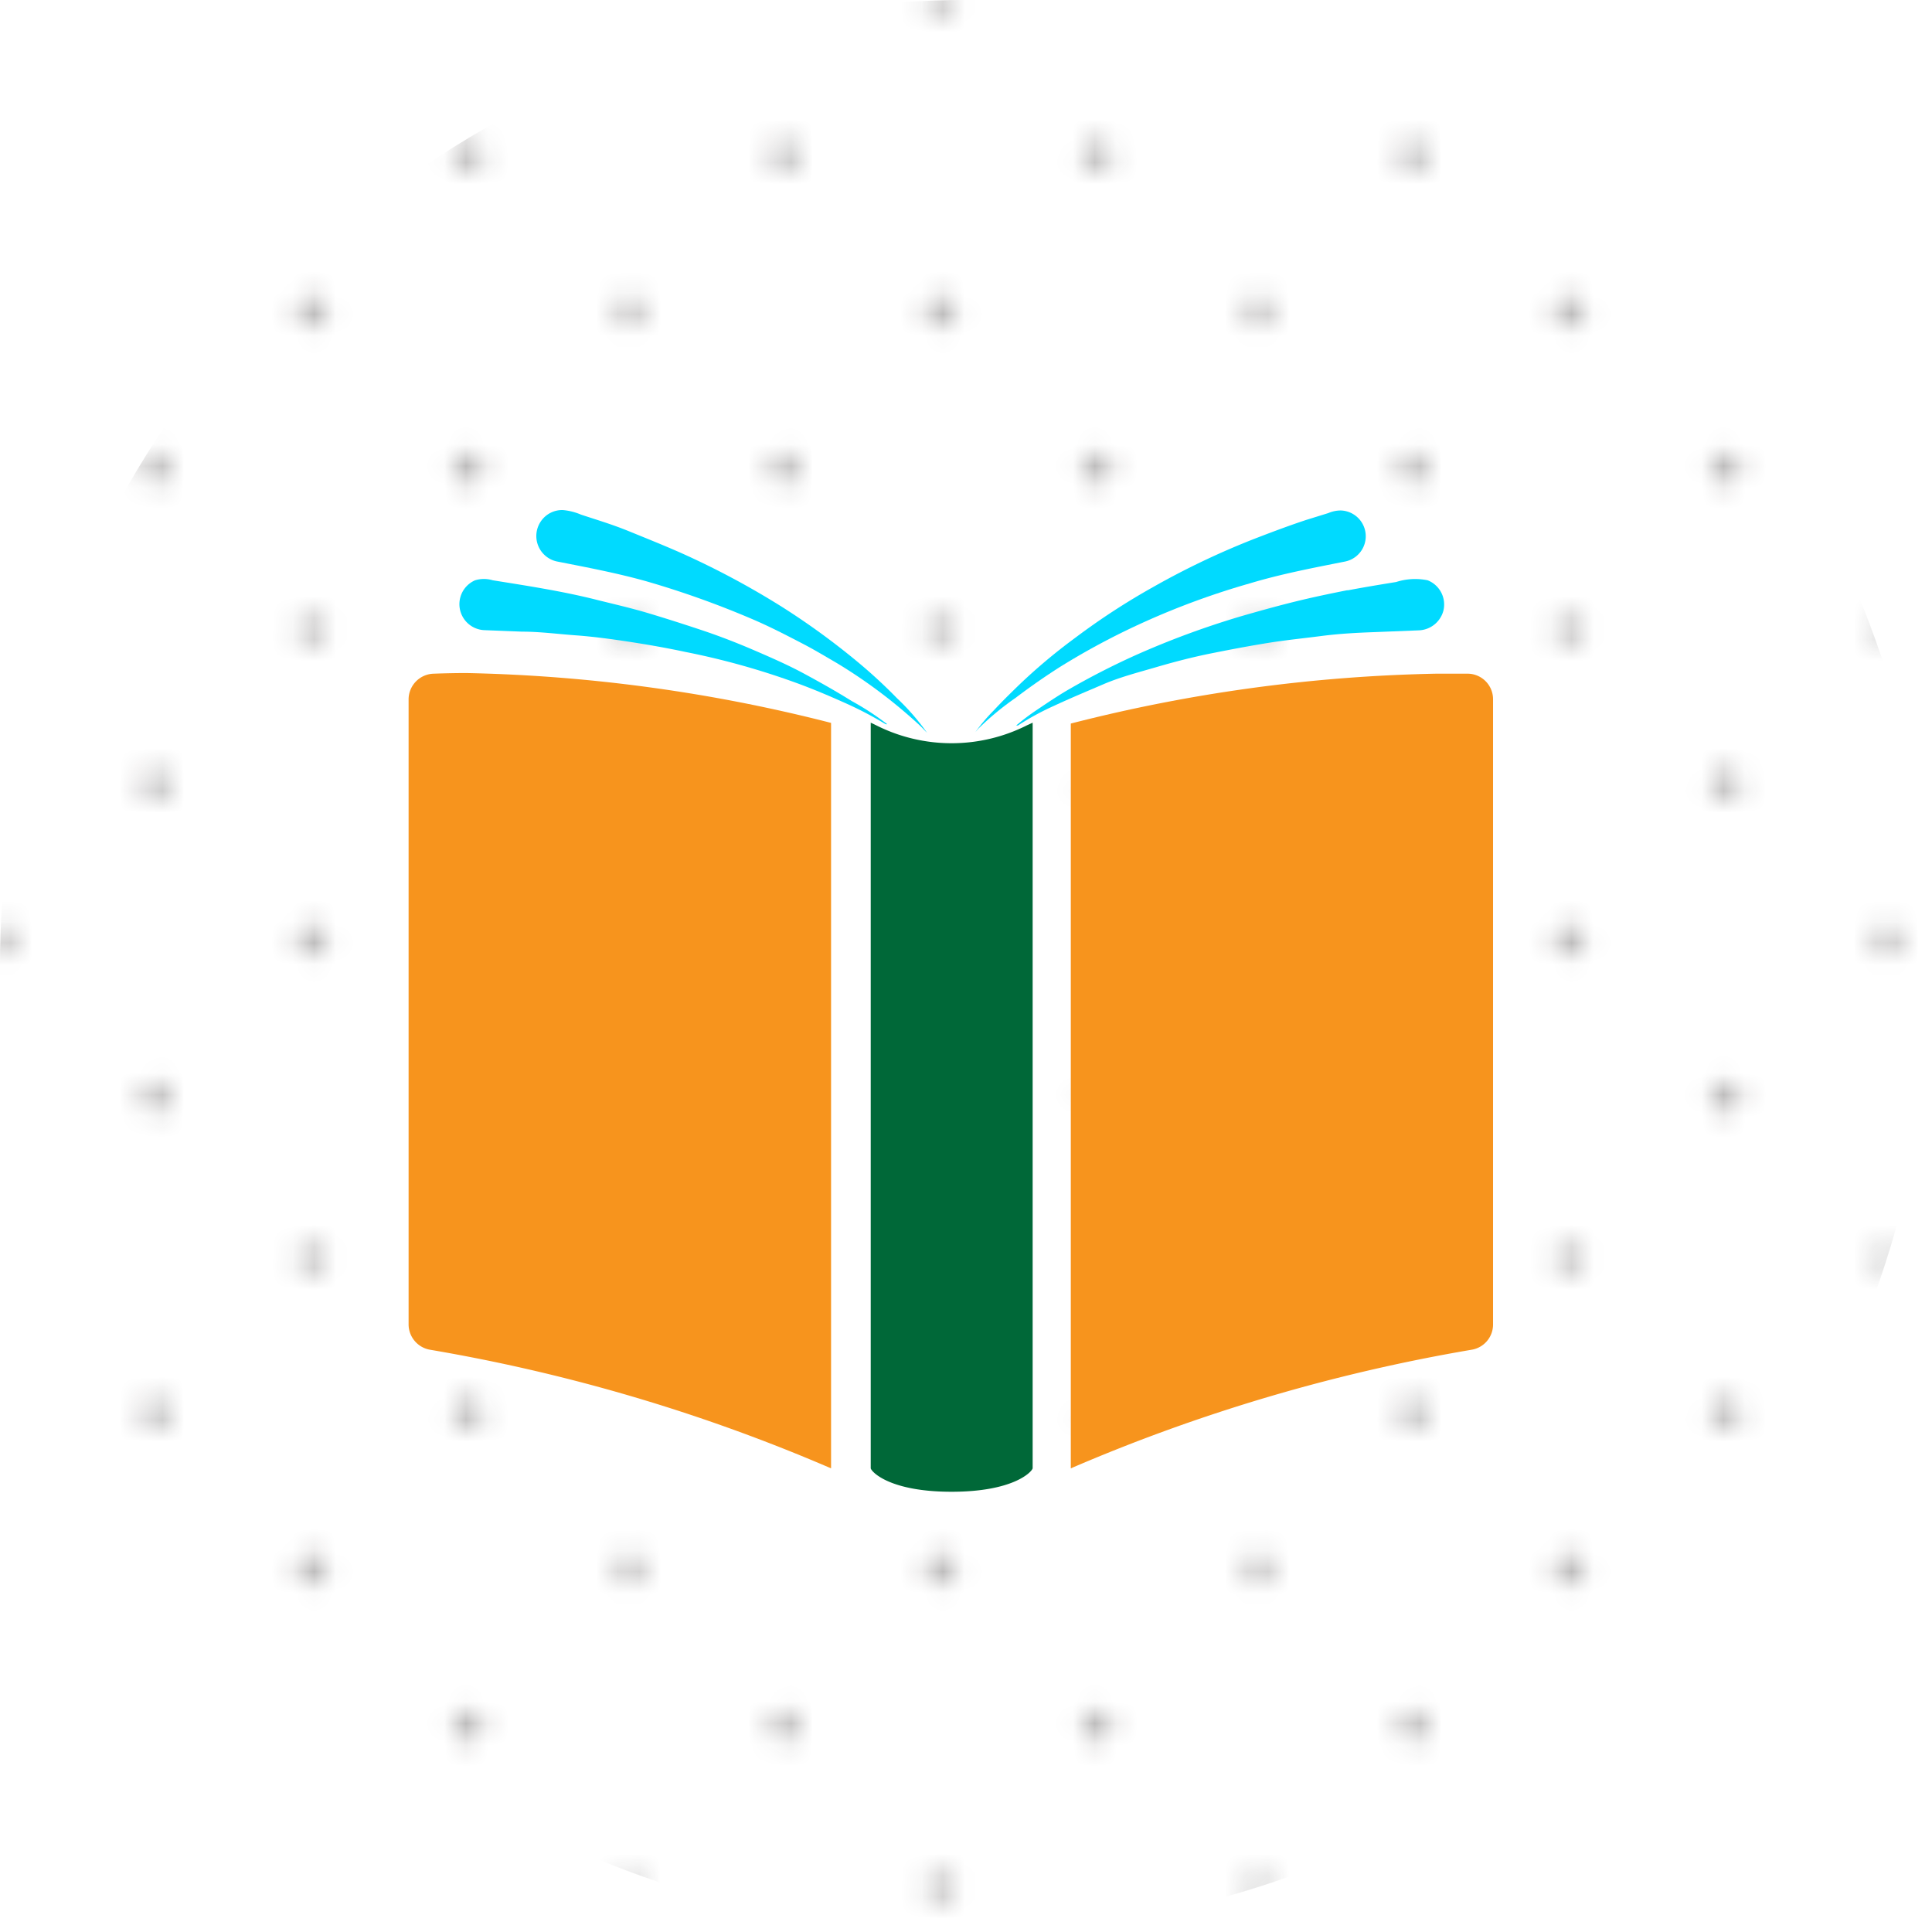
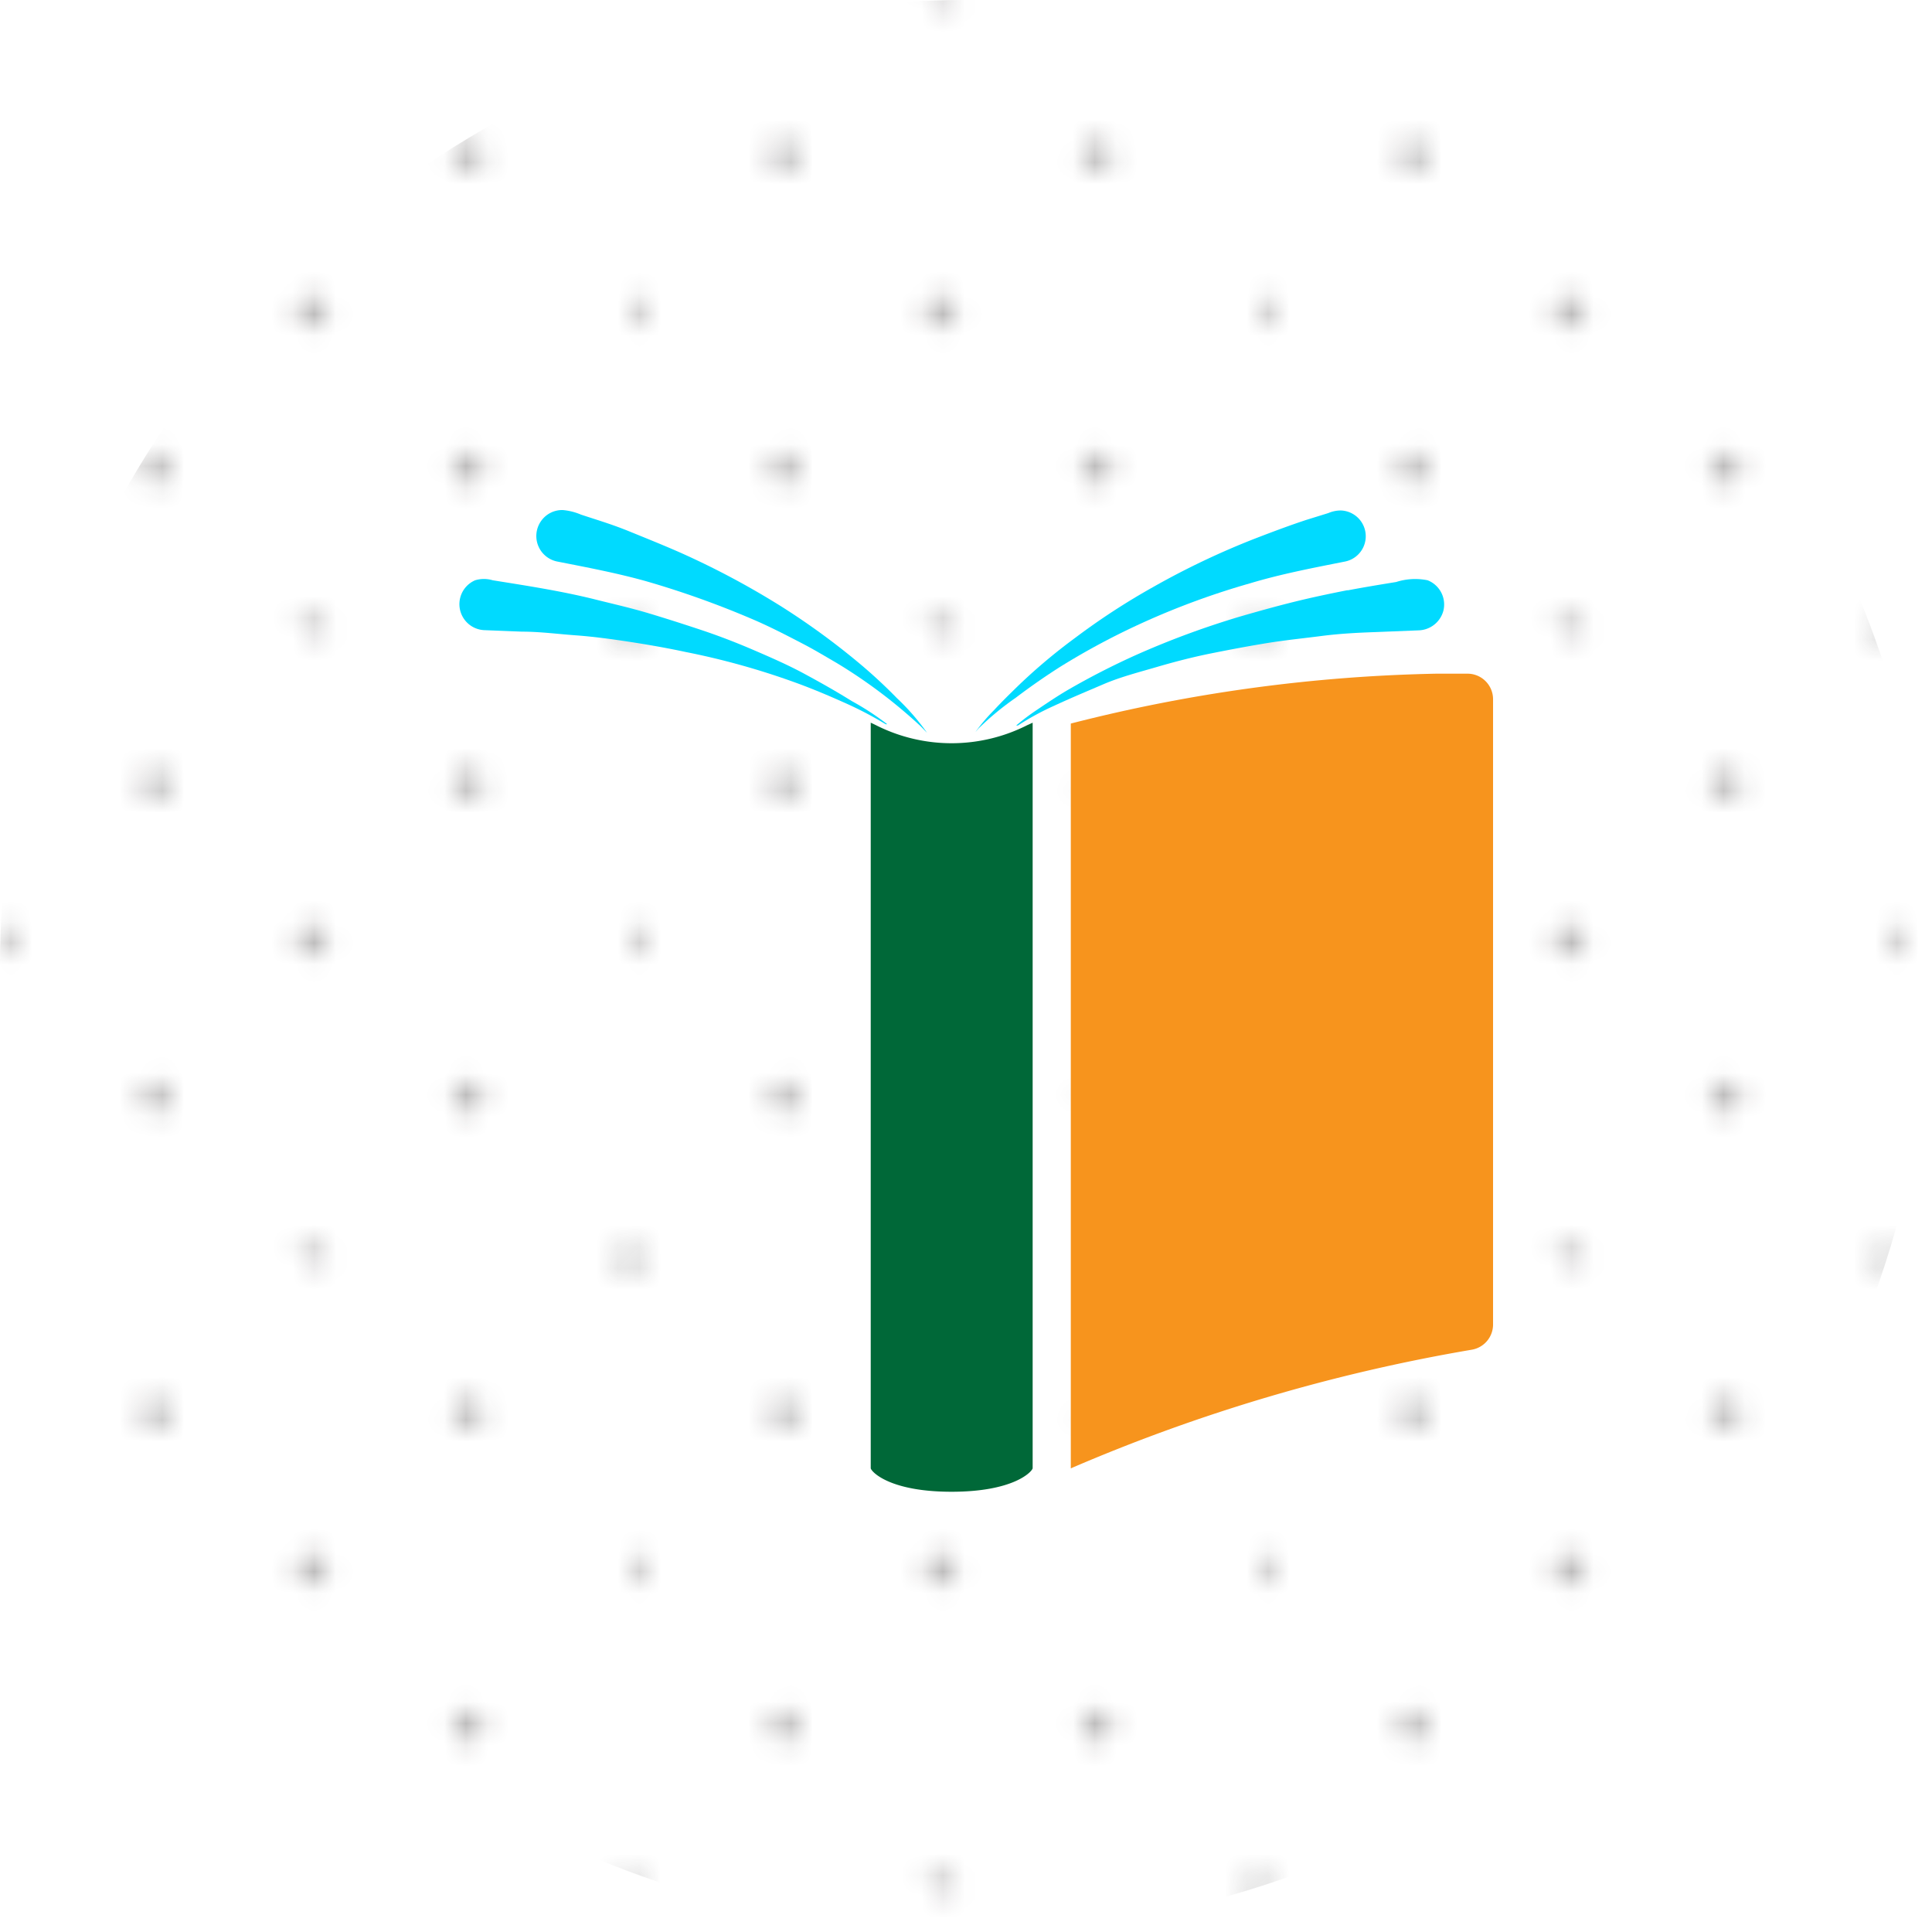
<svg xmlns="http://www.w3.org/2000/svg" viewBox="0 0 89.13 89.13">
  <defs>
    <style>.cls-1{fill:none;}.cls-2{fill:#231f20;}.cls-3{opacity:0.3;fill:url(#_10_dpi_10_);}.cls-4{fill:#00daff;}.cls-5{fill:#f7941d;}.cls-6{fill:#006838;}</style>
    <pattern id="_10_dpi_10_" data-name="10 dpi 10%" width="28.8" height="28.8" patternUnits="userSpaceOnUse" viewBox="0 0 28.8 28.8">
      <rect class="cls-1" width="28.8" height="28.8" />
      <circle class="cls-2" cx="28.8" cy="28.8" r="0.72" />
      <path class="cls-2" d="M14.4,29.52a.72.72,0,1,0-.72-.72A.72.72,0,0,0,14.4,29.52Z" />
-       <path class="cls-2" d="M28.8,15.12a.72.72,0,1,0-.72-.72A.72.72,0,0,0,28.8,15.12Z" />
      <path class="cls-2" d="M14.4,15.12a.72.72,0,1,0-.72-.72A.72.72,0,0,0,14.4,15.12Z" />
      <path class="cls-2" d="M7.2,22.32a.72.72,0,1,0-.72-.72A.72.72,0,0,0,7.2,22.32Z" />
      <path class="cls-2" d="M21.6,22.32a.72.72,0,1,0-.72-.72A.72.72,0,0,0,21.6,22.32Z" />
      <path class="cls-2" d="M7.2,7.92a.72.72,0,1,0-.72-.72A.72.72,0,0,0,7.2,7.92Z" />
      <path class="cls-2" d="M21.6,7.92a.72.72,0,1,0-.72-.72A.72.72,0,0,0,21.6,7.92Z" />
      <circle class="cls-2" cy="28.8" r="0.72" />
      <path class="cls-2" d="M0,15.12a.72.72,0,0,0,0-1.44.72.72,0,0,0-.72.72A.72.72,0,0,0,0,15.12Z" />
      <path class="cls-2" d="M28.8.72A.72.72,0,0,0,29.52,0a.72.72,0,0,0-.72-.72.72.72,0,0,0-.72.72A.72.72,0,0,0,28.8.72Z" />
-       <path class="cls-2" d="M14.4.72A.72.72,0,0,0,15.12,0a.72.72,0,0,0-.72-.72.72.72,0,0,0-.72.72A.72.72,0,0,0,14.4.72Z" />
+       <path class="cls-2" d="M14.4.72A.72.72,0,0,0,15.12,0A.72.72,0,0,0,14.4.72Z" />
      <path class="cls-2" d="M0,.72A.72.72,0,0,0,.72,0,.72.72,0,0,0,0-.72.72.72,0,0,0-.72,0,.72.72,0,0,0,0,.72Z" />
    </pattern>
  </defs>
  <title>Asset 8</title>
  <g id="Layer_2" data-name="Layer 2">
    <g id="Layer_1-2" data-name="Layer 1">
      <circle class="cls-3" cx="44.57" cy="44.57" r="44.57" />
      <path class="cls-4" d="M48.63,32.56c.75-.35,1.52-.67,2.29-1s1.63-.55,2.45-.79,1.67-.46,2.52-.63,1.69-.33,2.55-.47,1.68-.22,2.53-.33,1.66-.15,2.49-.18l2-.08a1.22,1.22,0,0,0,1.13-.91,1.2,1.2,0,0,0-.73-1.4,2.87,2.87,0,0,0-1.45.08c-.74.12-1.47.24-2.21.38,0,0,.06,0,0,0h-.05c-.81.16-1.62.33-2.43.53s-1.67.44-2.5.68a39.54,39.54,0,0,0-4.84,1.79,34.79,34.79,0,0,0-3.1,1.59c-.48.28-.94.59-1.4.9a10.29,10.29,0,0,0-1,.75l.08,0A12.13,12.13,0,0,1,48.63,32.56Z" />
      <path class="cls-4" d="M46.86,32.19q1-.76,2.07-1.44a33.34,33.34,0,0,1,3.87-2.06,35.49,35.49,0,0,1,4.87-1.78c1.43-.43,2.9-.71,4.36-1a1.19,1.19,0,0,0-.17-2.36,1.47,1.47,0,0,0-.58.12l-1,.31c-.79.26-1.56.55-2.34.85a36.35,36.35,0,0,0-4.72,2.24,31.9,31.9,0,0,0-3.61,2.35A26.09,26.09,0,0,0,47,31.61c-.39.38-.78.76-1.15,1.16a8.39,8.39,0,0,0-.85,1l.14-.16A13.1,13.1,0,0,1,46.86,32.19Z" />
      <path class="cls-4" d="M39.29,32.34c-.72-.45-1.45-.86-2.19-1.26s-1.54-.75-2.33-1.09-1.59-.65-2.4-.92-1.65-.54-2.49-.79-1.65-.43-2.48-.64c-1.54-.38-3.11-.62-4.67-.87a1.4,1.4,0,0,0-.81,0,1.2,1.2,0,0,0,.4,2.3l1.76.07c.83,0,1.65.11,2.48.17s1.71.18,2.55.31,1.69.28,2.53.46a34.5,34.5,0,0,1,5,1.39c.78.28,1.54.6,2.3.94a16.9,16.9,0,0,1,1.92,1l.07,0A12.51,12.51,0,0,0,39.29,32.34Z" />
      <path class="cls-4" d="M25.73,25.91c1.37.27,2.75.53,4.1.91a42.11,42.11,0,0,1,4.87,1.74c.8.34,1.57.74,2.34,1.14.52.27,1,.56,1.55.88a23.59,23.59,0,0,1,3.89,2.93l.29.3a10.57,10.57,0,0,0-1.39-1.6,23.37,23.37,0,0,0-1.87-1.72A33.69,33.69,0,0,0,36.08,28a37.8,37.8,0,0,0-4.66-2.49c-.79-.35-1.59-.67-2.4-1s-1.47-.52-2.22-.77a2.73,2.73,0,0,0-.84-.21,1.19,1.19,0,0,0-1,.51A1.2,1.2,0,0,0,25.73,25.91Z" />
      <path class="cls-5" d="M67.75,31.08q-.75,0-1.53,0a73.45,73.45,0,0,0-16.82,2.3V67.74a81,81,0,0,1,18.48-5.47,1.18,1.18,0,0,0,1-1.18V32.27A1.18,1.18,0,0,0,67.75,31.08Z" />
      <path class="cls-6" d="M47.4,33.45a7.73,7.73,0,0,1-7,0l-.23-.11h0v34.4c.05.18.9,1.08,3.73,1.08s3.69-.9,3.74-1.08V33.34h0Z" />
-       <path class="cls-5" d="M20,31.08a1.19,1.19,0,0,0-1.15,1.19V61.09a1.19,1.19,0,0,0,1,1.18,81,81,0,0,1,18.49,5.47V33.35a73.53,73.53,0,0,0-16.82-2.3Q20.79,31.05,20,31.08Z" />
    </g>
  </g>
</svg>